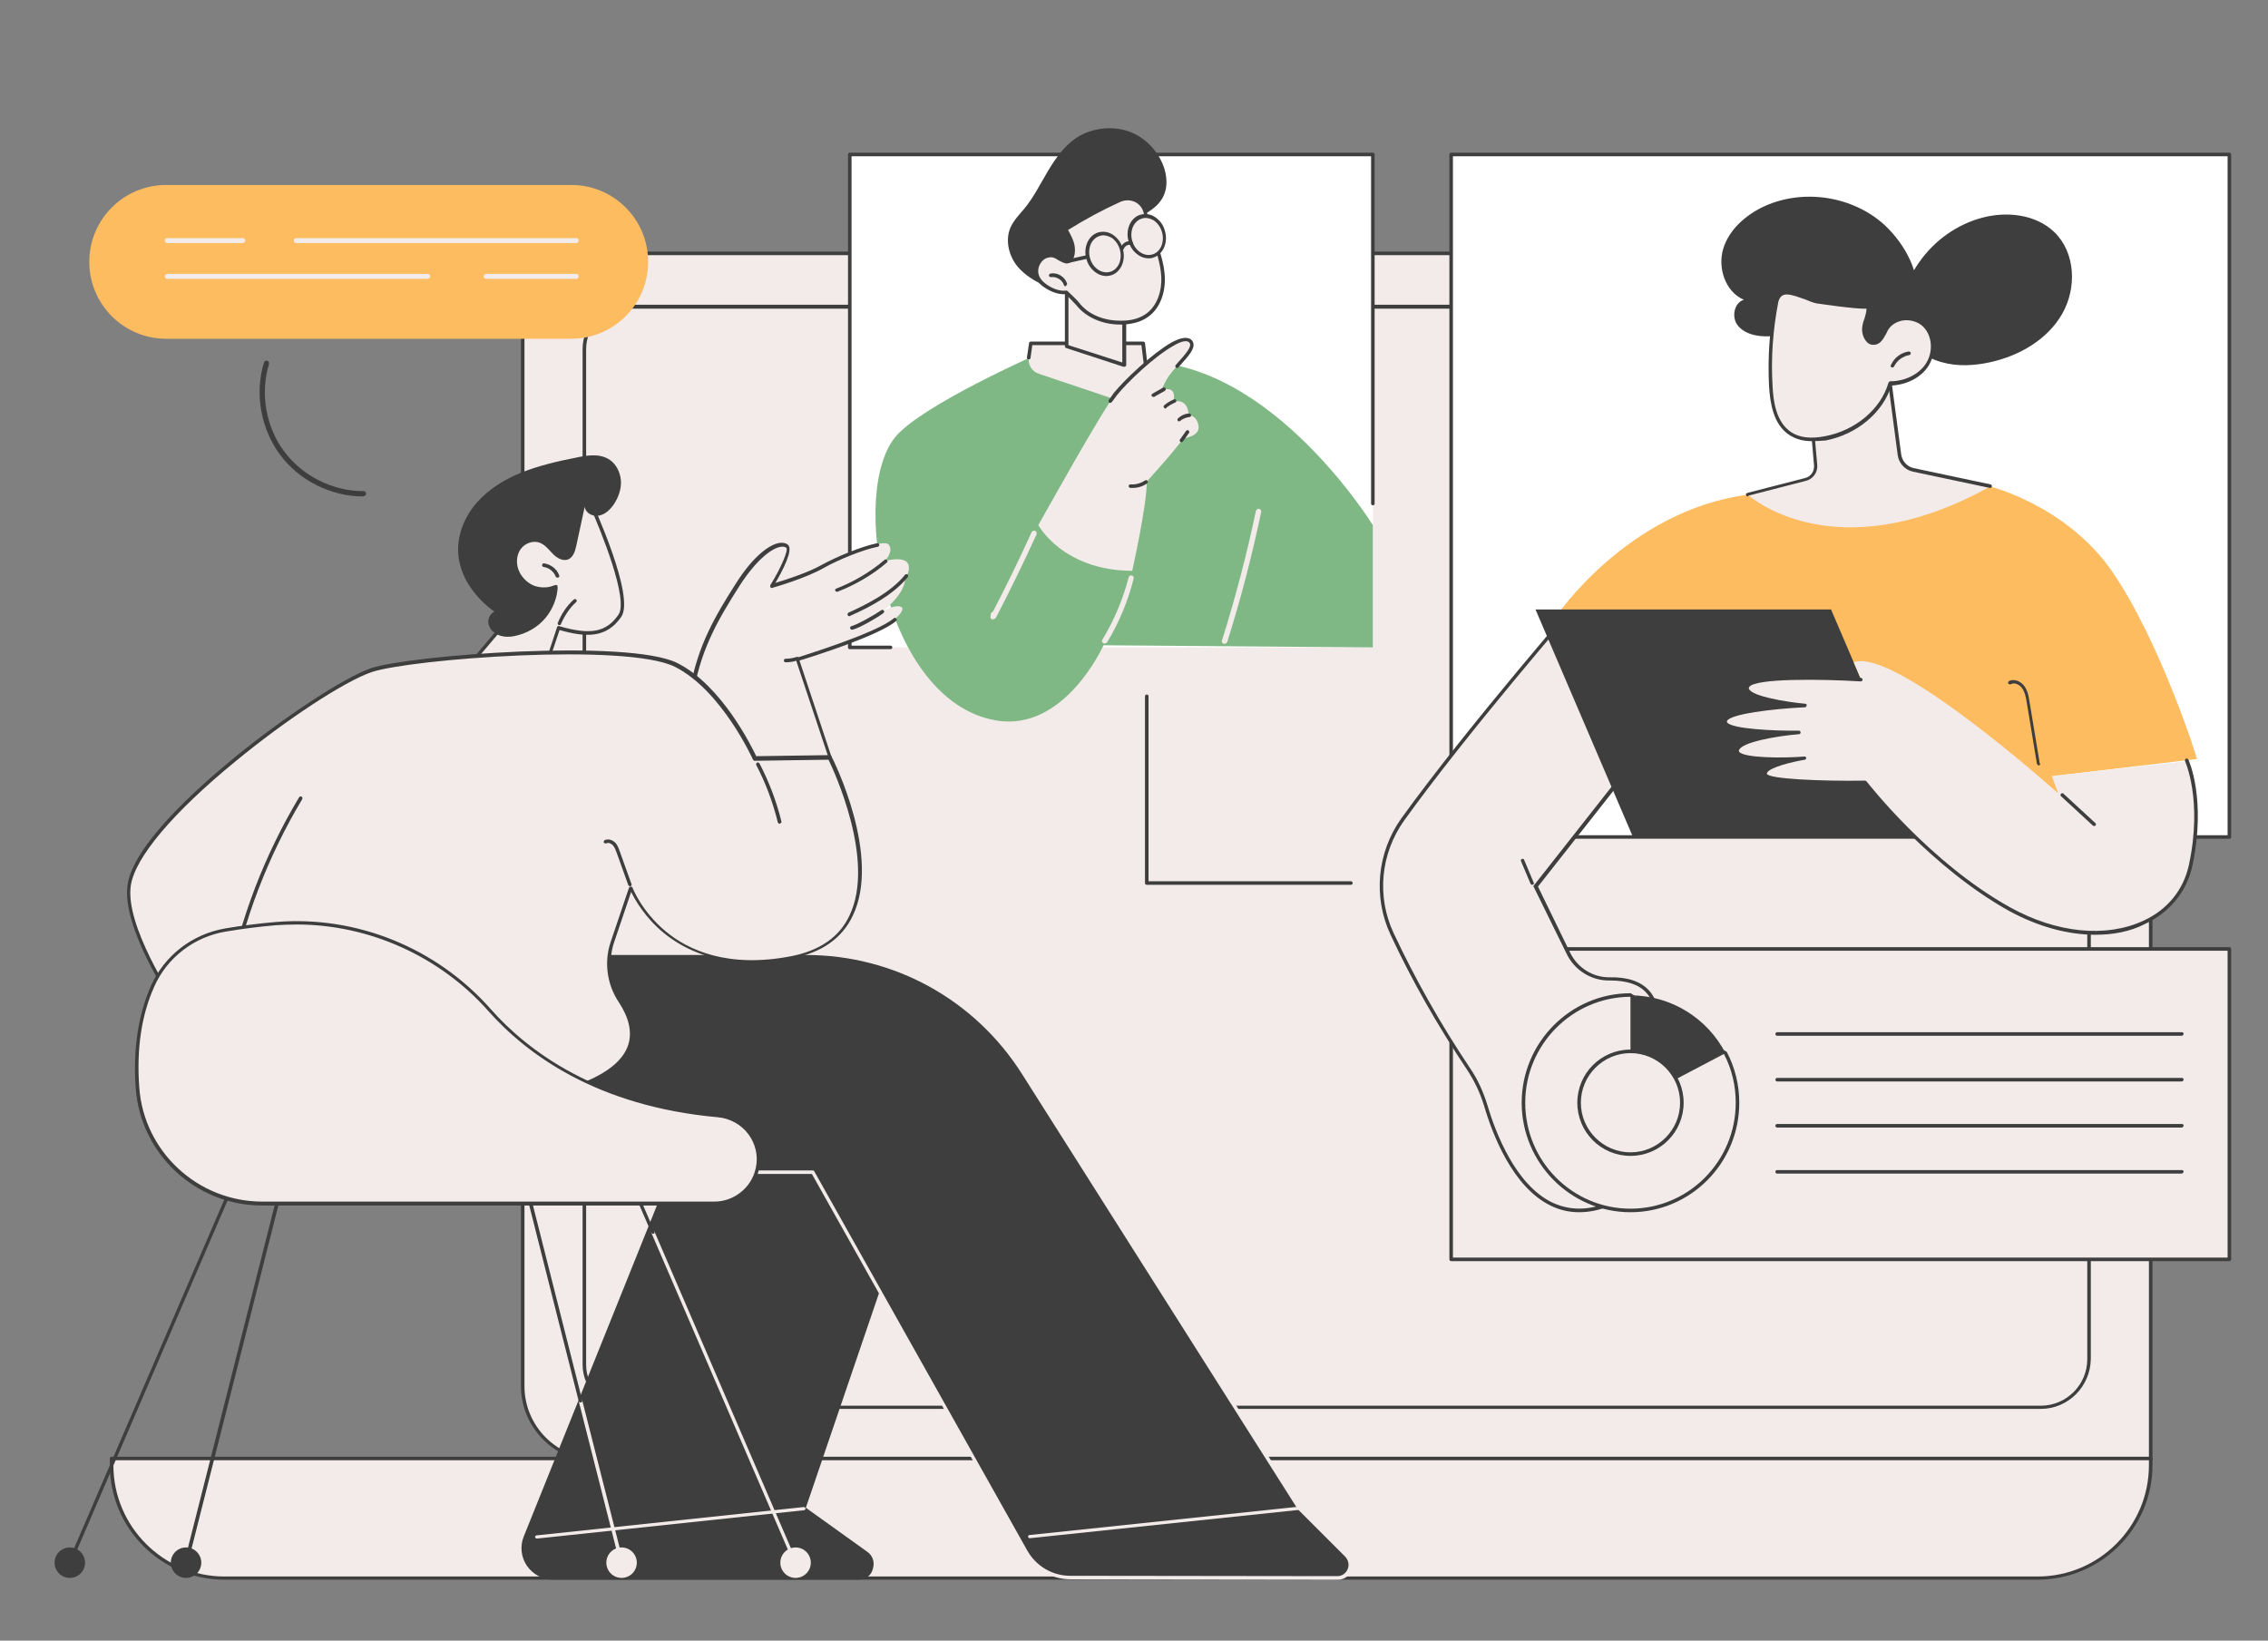
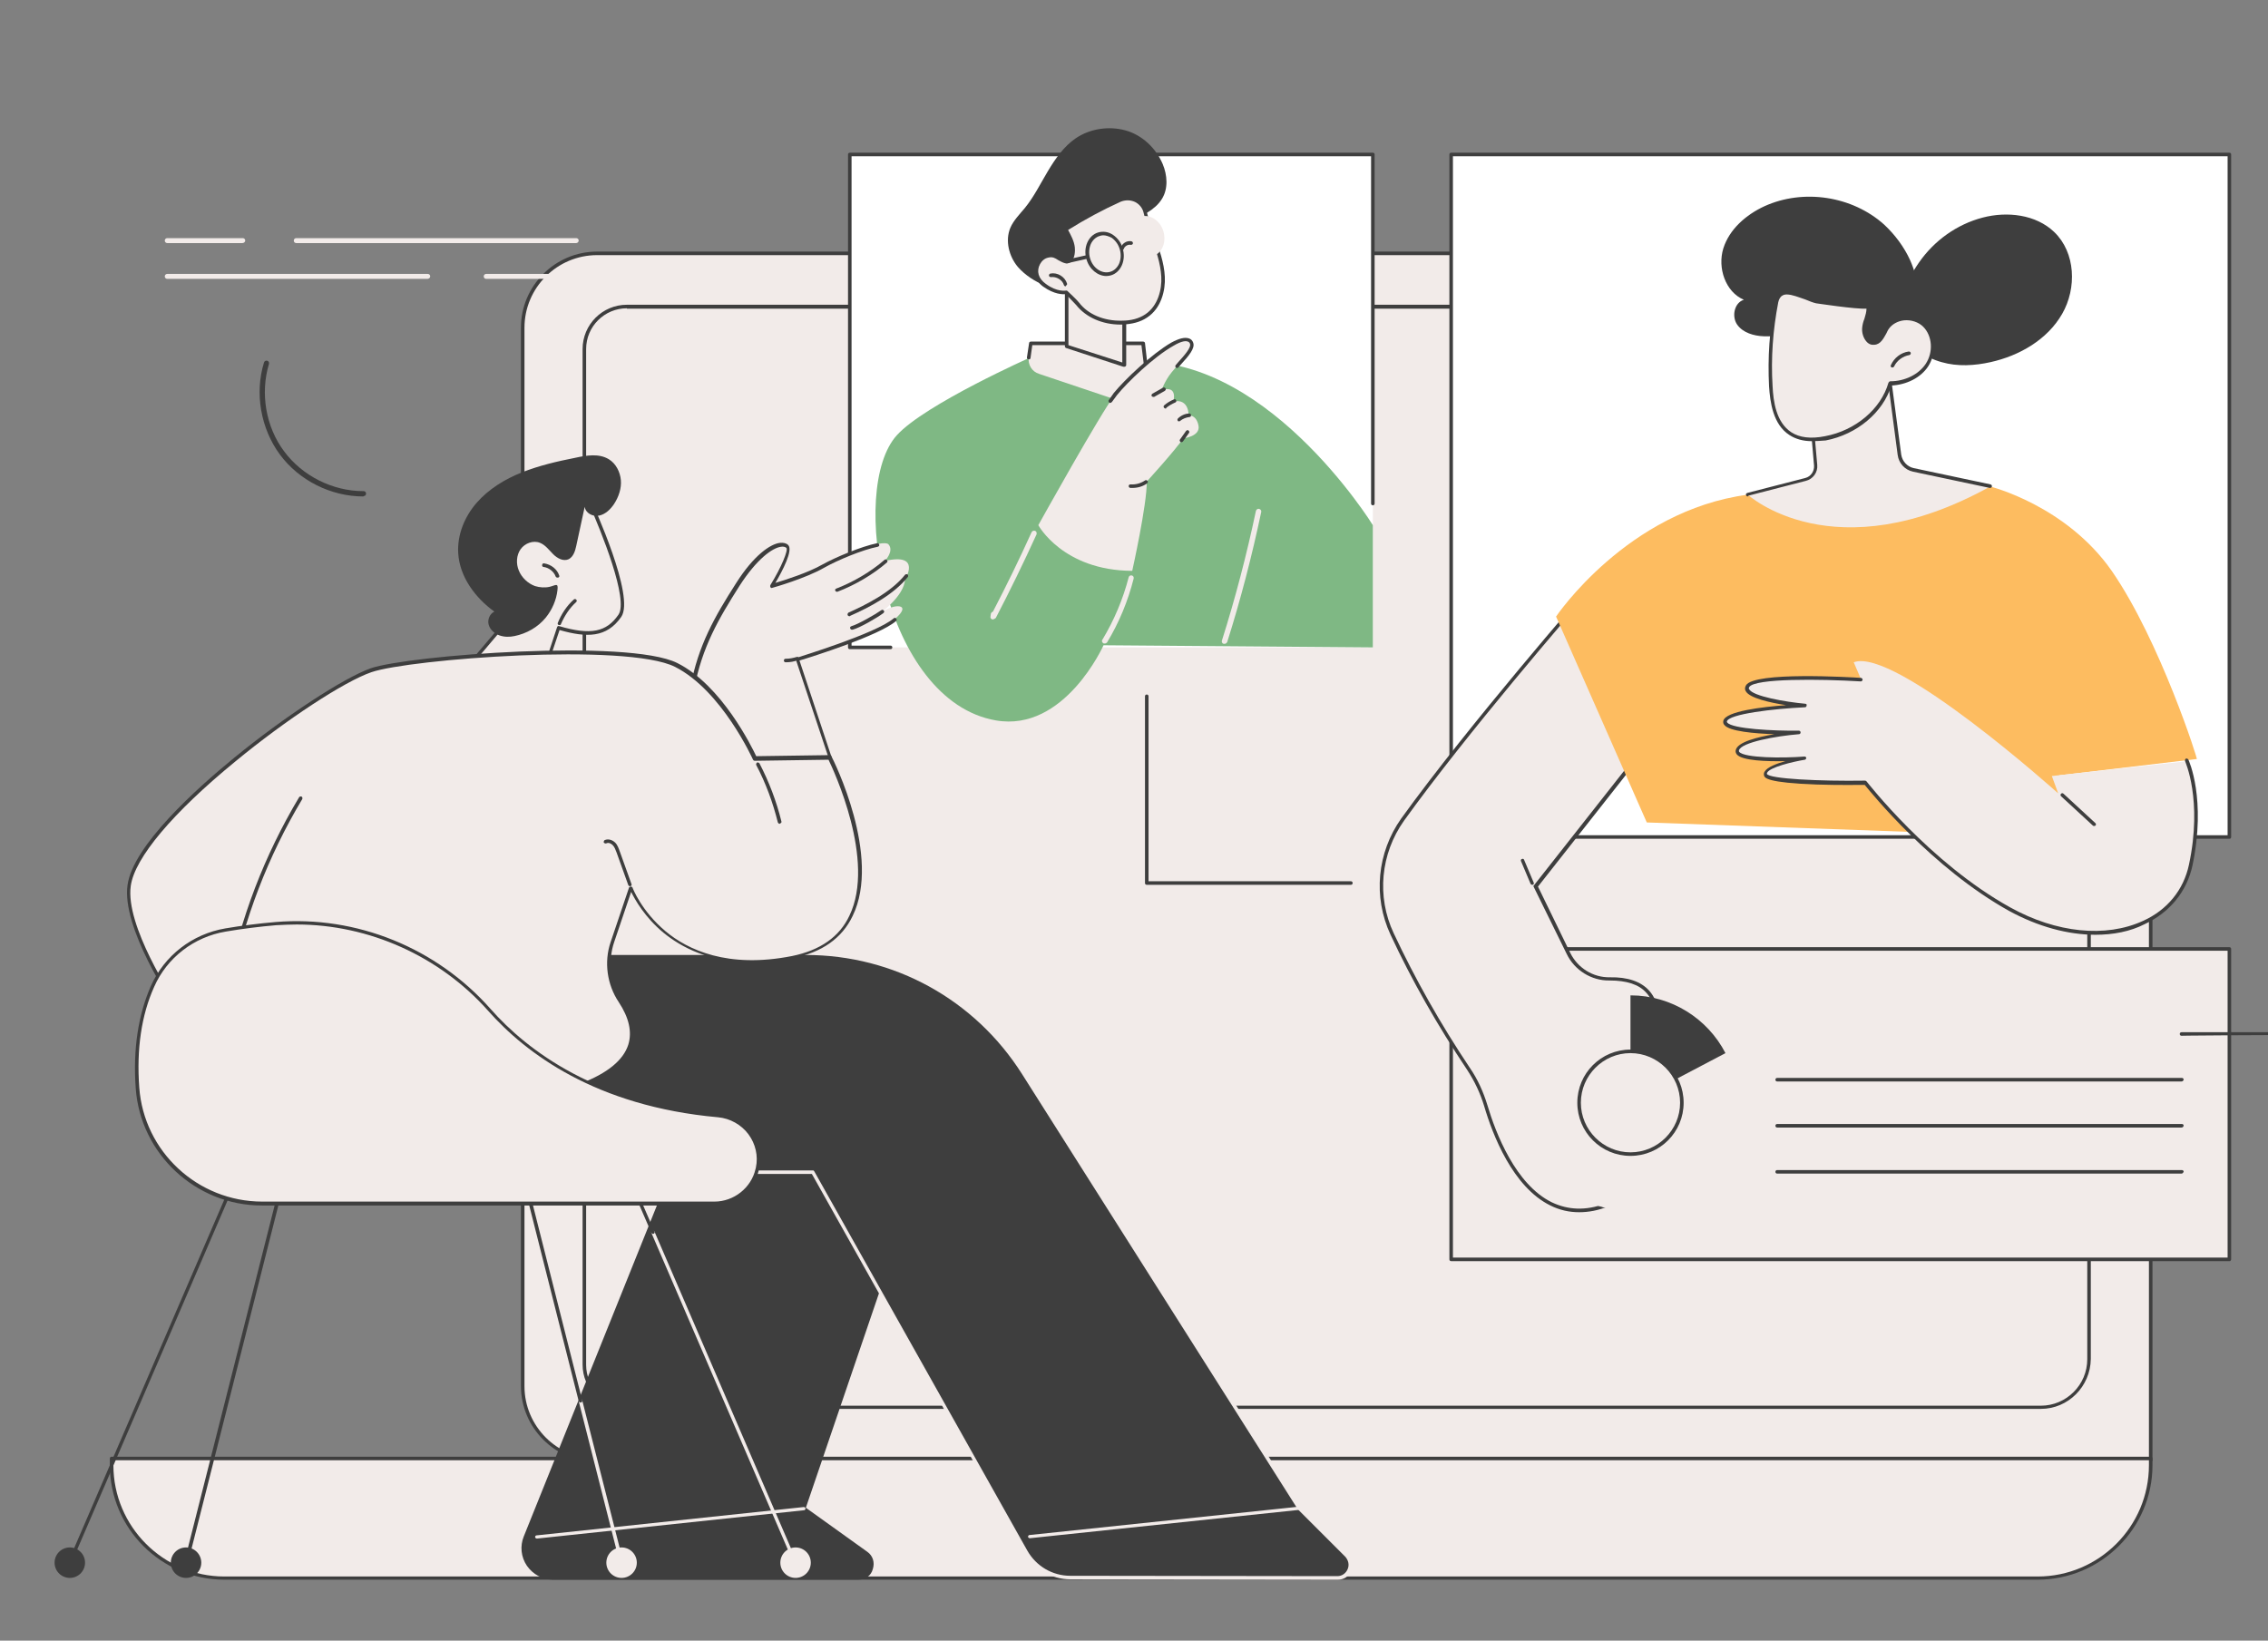
<svg xmlns="http://www.w3.org/2000/svg" version="1.1" id="Layer_1" x="0px" y="0px" viewBox="0 0 640 463" style="enable-background:new 0 0 640 463;" xml:space="preserve">
  <rect x="0" y="0" width="640" height="463" fill="#808080" stroke="none" />
  <style type="text/css">
	.st0{fill:#F2EBE9;}
	.st1{fill:#3E3E3E;}
	.st2{fill:#FFFFFF;}
	.st3{fill:#7FB884;}
	.st4{fill:#FDBC60;}
</style>
  <g id="Online_meetup">
    <g>
      <g>
        <path class="st0" d="M585.9,71.5H168.5c-11.6,0-21,9.4-21,21v298.7c0,11.6,9.4,21,21,21h438.4V92.5     C606.9,80.9,597.5,71.5,585.9,71.5z" />
        <path class="st1" d="M606.9,412.6H168.5c-11.8,0-21.5-9.6-21.5-21.5V92.5c0-11.8,9.6-21.5,21.5-21.5h417.4     c11.8,0,21.5,9.6,21.5,21.5v319.6C607.4,412.4,607.1,412.6,606.9,412.6z M168.5,72c-11.3,0-20.5,9.2-20.5,20.5v298.7     c0,11.3,9.2,20.5,20.5,20.5h437.9V92.5c0-11.3-9.2-20.5-20.5-20.5H168.5z" />
      </g>
      <path class="st1" d="M575.9,397.6h-399c-6.9,0-12.5-5.6-12.5-12.5V98.5c0-6.9,5.6-12.5,12.5-12.5h400.6c6.9,0,12.5,5.6,12.5,12.5    v285C589.9,391.3,583.6,397.6,575.9,397.6z M176.9,87c-6.3,0-11.5,5.1-11.5,11.5v286.7c0,6.3,5.1,11.5,11.5,11.5h399    c7.2,0,13.1-5.9,13.1-13.1v-285c0-6.3-5.1-11.5-11.5-11.5H176.9z" />
      <g>
        <path class="st0" d="M575,445.3H63.3c-17.6,0-31.8-14.3-31.8-31.8v-1.9h575.4v1.9C606.9,431.1,592.6,445.3,575,445.3z" />
        <path class="st1" d="M575,445.8H63.3c-17.8,0-32.3-14.5-32.3-32.3v-1.9c0-0.3,0.2-0.5,0.5-0.5h575.4c0.3,0,0.5,0.2,0.5,0.5v1.9     C607.4,431.3,592.8,445.8,575,445.8z M32,412.1v1.4c0,17.3,14.1,31.4,31.3,31.4H575c17.3,0,31.4-14.1,31.4-31.4v-1.4H32z" />
      </g>
    </g>
    <g>
      <rect x="239.8" y="43.6" class="st2" width="147.6" height="139.1" />
      <path class="st1" d="M251.3,183.2h-11.5c-0.3,0-0.5-0.2-0.5-0.5V43.6c0-0.3,0.2-0.5,0.5-0.5h147.6c0.3,0,0.5,0.2,0.5,0.5v98.5    c0,0.3-0.2,0.5-0.5,0.5s-0.5-0.2-0.5-0.5v-98H240.3v138.1h11c0.3,0,0.5,0.2,0.5,0.5C251.8,183,251.6,183.2,251.3,183.2z" />
      <g>
        <g>
          <path class="st3" d="M387.4,182.7v-34.5c0,0-31.2-50.6-70.3-45.8l-26.2-1.6c0,0-29.9,13.3-37.8,22c-13.8,15.1-3.8,75,27.9,80.5      c19.4,3.4,30.4-21.2,30.4-21.2L387.4,182.7z" />
          <path class="st0" d="M345.5,181.7c-0.1,0-0.1,0-0.2,0c-0.4-0.1-0.6-0.5-0.5-0.9c3.8-12,7-24.3,9.6-36.6c0.1-0.4,0.5-0.7,0.9-0.6      c0.4,0.1,0.7,0.5,0.6,0.9c-2.6,12.3-5.8,24.7-9.6,36.7C346.1,181.5,345.9,181.7,345.5,181.7z" />
          <path class="st0" d="M280.2,174.8c-0.1,0-0.1,0-0.2,0c-0.3-0.1-0.6-0.4-0.5-0.8l0.1-0.7c0-0.3,0.3-0.6,0.6-0.7      c3.8-7.3,7.5-14.9,10.9-22.4c0.2-0.4,0.6-0.5,1-0.4c0.4,0.2,0.5,0.6,0.4,1c-3.6,7.9-7.5,15.9-11.5,23.6      C280.7,174.6,280.4,174.8,280.2,174.8z" />
          <path class="st0" d="M290.3,100.8l0.6-4h31.7l0.7,6.2c0.2,1.8-0.4,3.5-1.7,4.7l-5.8,5.4l-22.6-7.6      C291.2,104.9,290,102.9,290.3,100.8z" />
          <path class="st1" d="M323.3,103.5c-0.2,0-0.5-0.2-0.5-0.4l-0.7-5.7h-30.8l-0.5,3.6c0,0.3-0.3,0.5-0.6,0.4      c-0.3,0-0.5-0.3-0.4-0.6l0.6-4c0-0.2,0.2-0.4,0.5-0.4h31.7c0.2,0,0.5,0.2,0.5,0.4l0.7,6.2C323.8,103.2,323.6,103.4,323.3,103.5      C323.3,103.5,323.3,103.5,323.3,103.5z" />
          <path class="st0" d="M311.7,181.6c-0.1,0-0.3,0-0.4-0.1c-0.3-0.2-0.5-0.7-0.2-1c3.3-5.5,5.8-11.4,7.4-17.6      c0.1-0.4,0.5-0.6,0.9-0.5c0.4,0.1,0.6,0.5,0.5,0.9c-1.6,6.3-4.1,12.4-7.5,18C312.2,181.5,312,181.6,311.7,181.6z" />
          <g>
            <path class="st0" d="M319.5,161.1c0,0,4.2-18.8,4.1-25.2c0,0,8.2-9,10.3-12.2c0,0,4.9-0.5,4.3-3.6c-0.6-3.1-2.8-2.9-2.8-2.9       s0.2-4.8-4.3-3.9c0,0,1.4-4.7-3.3-3.2c0,0,0.8-2.5,2.8-5c2.4-3,6.2-6.4,5.6-8.2c-0.4-1.1-2-1.6-5.4,0.3       c-5.3,3-12.8,10-16.1,14.1c-3.8,4.7-21.7,36.9-21.7,36.9S299.9,161,319.5,161.1z" />
            <path class="st1" d="M313.3,113.7c-0.1,0-0.2,0-0.3-0.1c-0.2-0.2-0.3-0.5-0.1-0.7c0.6-0.9,1.1-1.6,1.4-2       c3.1-3.8,10.7-11,16.2-14.2c2.2-1.2,3.8-1.6,5-1.2c0.6,0.2,1,0.6,1.2,1.2c0.6,1.6-1.3,3.8-3.6,6.3l-0.6,0.7       c-0.2,0.2-0.5,0.2-0.7,0c-0.2-0.2-0.2-0.5,0-0.7l0.6-0.7c1.8-2,3.8-4.2,3.4-5.3c-0.1-0.3-0.3-0.5-0.6-0.6       c-0.5-0.2-1.6-0.3-4.1,1.2c-5.5,3.1-12.9,10.2-15.9,13.9c-0.3,0.4-0.8,1.1-1.4,1.9C313.6,113.6,313.5,113.7,313.3,113.7z" />
            <path class="st1" d="M319.5,137.7c-0.2,0-0.3,0-0.5,0c-0.3,0-0.5-0.3-0.5-0.5c0-0.3,0.2-0.5,0.5-0.5c1.5,0.1,2.9-0.3,4.1-1.1       c0.2-0.2,0.5-0.1,0.7,0.1c0.2,0.2,0.1,0.5-0.1,0.7C322.5,137.3,321,137.7,319.5,137.7z" />
            <path class="st1" d="M333.4,124.8c-0.1,0-0.2,0-0.3-0.1c-0.2-0.2-0.3-0.5-0.1-0.7l1.7-2.4c0.2-0.2,0.5-0.3,0.7-0.1       c0.2,0.2,0.3,0.5,0.1,0.7l-1.7,2.4C333.7,124.7,333.5,124.8,333.4,124.8z" />
            <path class="st1" d="M332.7,118.9c-0.1,0-0.3,0-0.3-0.1c-0.2-0.2-0.2-0.5,0-0.7c0.8-0.8,2-1.4,3.2-1.4c0.3,0,0.5,0.2,0.5,0.5       c0,0.3-0.2,0.5-0.5,0.5c-0.9,0.1-1.9,0.5-2.6,1.1C332.9,118.9,332.8,118.9,332.7,118.9z" />
            <path class="st1" d="M328.9,115.3c-0.1,0-0.3-0.1-0.4-0.2c-0.2-0.2-0.2-0.5,0-0.7c0.8-0.7,1.8-1.3,2.8-1.7       c0.3-0.1,0.5,0,0.6,0.3c0.1,0.3,0,0.5-0.3,0.6c-0.9,0.4-1.8,0.9-2.5,1.5C329.1,115.3,329,115.3,328.9,115.3z" />
            <path class="st1" d="M325.4,112c-0.2,0-0.3-0.1-0.4-0.2c-0.1-0.2-0.1-0.5,0.2-0.7l3-1.7c0.2-0.1,0.5-0.1,0.7,0.2       c0.1,0.2,0.1,0.5-0.2,0.7l-3,1.7C325.6,112,325.5,112,325.4,112z" />
          </g>
        </g>
        <g>
          <g>
            <path class="st0" d="M301,80.7v17.1l16.2,5.3V88.7C317.2,88.7,305.3,79.5,301,80.7z" />
            <path class="st1" d="M317.2,103.5c-0.1,0-0.1,0-0.2,0l-16.2-5.3c-0.2-0.1-0.3-0.3-0.3-0.5V80.7c0-0.2,0.2-0.4,0.4-0.5       c4.5-1.2,16.2,7.8,16.7,8.1c0.1,0.1,0.2,0.2,0.2,0.4V103c0,0.2-0.1,0.3-0.2,0.4C317.4,103.5,317.3,103.5,317.2,103.5z        M301.5,97.4l15.2,4.9V89c-3.3-2.5-11.7-8.3-15.2-7.9V97.4z" />
          </g>
          <path class="st1" d="M287.2,75.3c-2.5-3-3.6-7.4-2.1-11c0.9-2.1,2.6-3.8,4.1-5.6c2.6-3.2,4.4-6.9,6.5-10.4      c2.1-3.5,4.5-7,7.9-9.3c4-2.7,9.3-3.5,14-2.2s8.6,5,10.5,9.5c1.3,3.1,1.6,6.9-0.2,9.8c-2,3.3-5.8,4.7-9.1,6.7      c-4.5,2.7-8,6.7-11.6,10.4c-1.8,1.8-3.6,3.6-5.7,5.2c-1,0.8-2.1,1.5-3.2,2.2c-1.4,0.8-1.9,0.6-3.4,0      C292,79.4,289.3,77.7,287.2,75.3z" />
          <g>
            <path class="st0" d="M302.7,70c-0.2-1.9-1.1-3.5-2-5.2c4.9-3.1,10-5.8,15.3-8.2c2.9-1.3,6.4,0.3,7.1,3.4c0.5,2,1.2,4.1,1.9,6       c1.4,3.9,3,7.9,3.2,12.1c0.2,4.2-1.3,8.7-4.8,11.1c-2,1.3-4.5,1.8-6.9,1.9c-4.7,0.1-9.5-1.6-12.4-5.3c-0.6-0.8-3.2-3.3-3.2-3.3       s-2.6,0.5-6.1-2c-2.2-1.6-3-3.9-1.7-6.2c0.6-1,1.5-1.7,2.6-2c2.3-0.6,3.1,1.2,5,1.6C302.6,74.4,302.9,71.4,302.7,70z" />
            <path class="st1" d="M316.2,91.6c-5.2,0-9.8-2.1-12.5-5.5c-0.5-0.6-2.4-2.5-3-3.1c-0.8,0.1-3.2,0.1-6.3-2.1       c-2.5-1.8-3.2-4.4-1.8-6.9c0.6-1.1,1.7-1.9,2.9-2.2c1.6-0.4,2.7,0.2,3.6,0.8c0.5,0.3,1.1,0.7,1.7,0.8c0.3,0.1,0.6,0,0.8-0.2       c0.6-0.6,0.8-2.2,0.7-3.2c-0.2-1.8-1.2-3.5-2-5c-0.1-0.2-0.1-0.5,0.2-0.7c4.9-3.1,10.1-5.8,15.4-8.3c1.5-0.7,3.3-0.7,4.8,0.1       c1.5,0.7,2.6,2.1,2.9,3.7c0.5,2,1.2,4.1,1.9,6l0.3,0.9c1.3,3.6,2.7,7.4,2.9,11.4c0.2,3.8-1,8.9-5,11.5c-1.9,1.3-4.3,1.9-7.2,2       C316.4,91.6,316.3,91.6,316.2,91.6z M300.9,82c0.1,0,0.2,0,0.3,0.1c0.1,0.1,2.7,2.5,3.3,3.3c2.5,3.3,7,5.2,12,5.1       c2.7,0,4.9-0.6,6.7-1.8c3.6-2.4,4.7-7.1,4.5-10.6c-0.2-3.8-1.5-7.5-2.8-11.1l-0.3-0.9c-0.7-1.9-1.4-4-1.9-6.1       c-0.3-1.3-1.2-2.4-2.4-3c-1.3-0.6-2.7-0.6-4-0.1c-5.1,2.3-10.1,5-14.9,8c0.8,1.5,1.7,3.1,1.9,4.9c0.1,0.8,0.1,3.1-1.1,4.1       c-0.5,0.4-1,0.5-1.6,0.4c-0.8-0.2-1.4-0.6-2-0.9c-0.9-0.6-1.6-1-2.8-0.7c-1,0.2-1.8,0.9-2.3,1.8c-1.1,2-0.5,4.1,1.6,5.6       C298.3,82.5,300.7,82,300.9,82C300.8,82,300.8,82,300.9,82z" />
          </g>
          <path class="st1" d="M300.7,80.8c-0.2,0-0.4-0.1-0.5-0.4c-0.4-1.4-2.1-2.4-3.6-2.2c-0.3,0-0.5-0.1-0.6-0.4      c0-0.3,0.1-0.5,0.4-0.6c2-0.4,4.1,0.9,4.7,2.8c0.1,0.3-0.1,0.5-0.3,0.6C300.8,80.8,300.7,80.8,300.7,80.8z" />
          <path class="st1" d="M312.2,77.9c-2.4,0-4.8-1.9-5.6-4.7c-0.5-1.6-0.4-3.3,0.2-4.7c0.6-1.4,1.7-2.5,3.1-2.9      c1.4-0.4,2.9-0.2,4.2,0.7c1.3,0.9,2.3,2.2,2.7,3.8c0.5,1.6,0.4,3.3-0.2,4.7c-0.6,1.4-1.7,2.5-3.1,2.9      C313.1,77.8,312.7,77.9,312.2,77.9z M311.3,66.4c-0.4,0-0.7,0.1-1,0.2c-1.1,0.3-2,1.2-2.5,2.3c-0.5,1.2-0.6,2.6-0.2,4      c0.8,2.8,3.4,4.5,5.7,3.8c1.1-0.3,2-1.2,2.5-2.3c0.5-1.2,0.6-2.6,0.2-4c-0.4-1.4-1.2-2.5-2.3-3.3      C312.9,66.7,312.1,66.4,311.3,66.4z" />
          <g>
            <path class="st0" d="M328.3,65.3c0.9,3.1-0.4,6.2-3,7c-2.6,0.8-5.4-1.1-6.3-4.2c-0.9-3.1,0.4-6.2,3-7       C324.5,60.4,327.4,62.2,328.3,65.3z" />
-             <path class="st1" d="M324.1,72.9c-2.4,0-4.8-1.9-5.6-4.7c-0.5-1.6-0.4-3.3,0.2-4.7c0.6-1.4,1.7-2.5,3.1-2.9       c1.4-0.4,2.9-0.2,4.2,0.7c1.3,0.9,2.3,2.2,2.7,3.8c0.5,1.6,0.4,3.3-0.2,4.7c-0.6,1.4-1.7,2.5-3.1,2.9       C325,72.9,324.5,72.9,324.1,72.9z M323.2,61.5c-0.4,0-0.7,0.1-1,0.2c-1.1,0.3-2,1.2-2.5,2.3c-0.5,1.2-0.6,2.6-0.2,4       c0.8,2.8,3.4,4.5,5.7,3.8c1.1-0.3,2-1.2,2.5-2.3c0.5-1.2,0.6-2.6,0.2-4c-0.4-1.4-1.2-2.5-2.3-3.3       C324.7,61.7,323.9,61.5,323.2,61.5z" />
          </g>
          <path class="st1" d="M316.6,70.6c0,0-0.1,0-0.1,0c-0.3-0.1-0.4-0.3-0.3-0.6c0.4-1.3,1.8-2.2,3.1-1.9c0.3,0.1,0.4,0.3,0.4,0.6      c-0.1,0.3-0.3,0.4-0.6,0.4c-0.8-0.2-1.8,0.4-2,1.2C317,70.5,316.8,70.6,316.6,70.6z" />
          <path class="st1" d="M301,74.3c-0.2,0-0.4-0.2-0.5-0.4c-0.1-0.3,0.1-0.5,0.4-0.6l5.8-1.3c0.3-0.1,0.5,0.1,0.6,0.4      c0.1,0.3-0.1,0.5-0.4,0.6l-5.8,1.3C301.1,74.3,301,74.3,301,74.3z" />
        </g>
      </g>
    </g>
    <g>
      <g>
        <rect x="409.5" y="267.8" class="st0" width="219.6" height="87.6" />
        <path class="st1" d="M629.2,355.9H409.5c-0.3,0-0.5-0.2-0.5-0.5v-87.6c0-0.3,0.2-0.5,0.5-0.5h219.6c0.3,0,0.5,0.2,0.5,0.5v87.6     C629.6,355.6,629.4,355.9,629.2,355.9z M410,354.9h218.6v-86.6H410V354.9z" />
      </g>
      <g>
        <path class="st0" d="M501.5,291.8h114.2H501.5z" />
-         <path class="st1" d="M615.6,292.3H501.5c-0.3,0-0.5-0.2-0.5-0.5c0-0.3,0.2-0.5,0.5-0.5h114.2c0.3,0,0.5,0.2,0.5,0.5     C616.1,292.1,615.9,292.3,615.6,292.3z" />
+         <path class="st1" d="M615.6,292.3c-0.3,0-0.5-0.2-0.5-0.5c0-0.3,0.2-0.5,0.5-0.5h114.2c0.3,0,0.5,0.2,0.5,0.5     C616.1,292.1,615.9,292.3,615.6,292.3z" />
      </g>
      <g>
        <path class="st0" d="M501.5,304.7h114.2H501.5z" />
        <path class="st1" d="M615.6,305.2H501.5c-0.3,0-0.5-0.2-0.5-0.5c0-0.3,0.2-0.5,0.5-0.5h114.2c0.3,0,0.5,0.2,0.5,0.5     C616.1,305,615.9,305.2,615.6,305.2z" />
      </g>
      <g>
        <path class="st0" d="M501.5,317.7h114.2H501.5z" />
        <path class="st1" d="M615.6,318.2H501.5c-0.3,0-0.5-0.2-0.5-0.5c0-0.3,0.2-0.5,0.5-0.5h114.2c0.3,0,0.5,0.2,0.5,0.5     C616.1,318,615.9,318.2,615.6,318.2z" />
      </g>
      <g>
        <path class="st0" d="M501.5,330.7h114.2H501.5z" />
        <path class="st1" d="M615.6,331.2H501.5c-0.3,0-0.5-0.2-0.5-0.5c0-0.3,0.2-0.5,0.5-0.5h114.2c0.3,0,0.5,0.2,0.5,0.5     C616.1,330.9,615.9,331.2,615.6,331.2z" />
      </g>
    </g>
    <g>
      <g>
        <rect x="409.5" y="43.6" class="st2" width="219.6" height="192.6" />
        <path class="st1" d="M629.2,236.7H409.5c-0.3,0-0.5-0.2-0.5-0.5V43.6c0-0.3,0.2-0.5,0.5-0.5h219.6c0.3,0,0.5,0.2,0.5,0.5v192.6     C629.6,236.5,629.4,236.7,629.2,236.7z M410,235.7h218.6V44.1H410V235.7z" />
      </g>
      <g>
        <g>
          <g>
            <g>
              <path class="st0" d="M448.1,166.8c0,0-33,37.7-52.3,64.6c-6.8,9.4-7.9,21.8-3,32.3c4.6,9.8,11.6,23.2,21.6,38        c2.1,3.2,3.8,6.6,4.9,10.3c3.3,11.2,13.3,36.3,34.5,28c0,0-24.5-35.5-11.6-44.5c12.8-9.1,25.4-8.1,25.4-8.1        s1.3-11.3-13.2-11.1c-5,0.1-9.5-2.7-11.7-7.2l-9.3-18.9l30.9-39.2L448.1,166.8z" />
              <path class="st1" d="M445.6,342.1c-2.8,0-5.5-0.6-8.1-1.9c-10.6-5.2-16.3-19.9-18.7-28.1c-1.1-3.6-2.7-7-4.8-10.2        c-8.3-12.4-15.6-25.2-21.6-38.1c-5-10.7-3.8-23.2,3-32.8c19.1-26.5,52-64.2,52.3-64.6c0.1-0.1,0.3-0.2,0.5-0.2        c0.2,0,0.3,0.2,0.4,0.3l16.2,44.2c0.1,0.2,0,0.3-0.1,0.5l-30.7,39l9.1,18.7c2.1,4.3,6.5,7,11.2,6.9c5-0.1,8.8,1.2,11.1,3.8        c3,3.4,2.6,7.6,2.5,7.8c0,0.3-0.3,0.5-0.5,0.4c-0.1,0-12.5-0.9-25,8c-12.3,8.7,11.5,43.5,11.8,43.9c0.1,0.1,0.1,0.3,0.1,0.4        c0,0.1-0.2,0.3-0.3,0.3C451,341.6,448.3,342.1,445.6,342.1z M447.9,167.7c-4.4,5-34,39.3-51.7,63.9        c-6.6,9.3-7.8,21.4-2.9,31.8c6,12.8,13.2,25.6,21.5,38c2.2,3.2,3.8,6.8,4.9,10.4c2.4,8.1,8,22.5,18.2,27.5        c4.6,2.2,9.6,2.4,15,0.4c-3.1-4.6-23.5-36-11.2-44.7c11.4-8,22.7-8.2,25.2-8.2c0-1.1-0.1-4.2-2.3-6.6        c-2.1-2.4-5.6-3.5-10.4-3.5c-5.1,0.1-9.9-2.9-12.1-7.5l-9.3-18.9c-0.1-0.2-0.1-0.4,0.1-0.5l30.7-39L447.9,167.7z" />
            </g>
            <path class="st1" d="M432.4,249.7c-0.2,0-0.4-0.1-0.5-0.3l-2.7-6.4c-0.1-0.3,0-0.5,0.3-0.6c0.3-0.1,0.5,0,0.6,0.3l2.7,6.4       c0.1,0.3,0,0.5-0.3,0.6C432.6,249.7,432.5,249.7,432.4,249.7z" />
          </g>
          <g>
            <path class="st0" d="M460.1,311.2v-30.4c-16.7,0-30.2,13.6-30.2,30.4c0,16.8,13.5,30.4,30.2,30.4c16.7,0,30.2-13.6,30.2-30.4       c0-5.1-1.2-9.9-3.4-14.1L460.1,311.2z" />
            <g>
              <path class="st0" d="M486.9,297.2l-26.8-16.3c-16.7,0-30.2,13.6-30.2,30.4c0,16.8,13.5,30.4,30.2,30.4s30.2-13.6,30.2-30.4        C490.3,306.1,489.1,301.4,486.9,297.2z" />
-               <path class="st1" d="M460.1,342.1c-16.9,0-30.7-13.9-30.7-30.9c0-17,13.8-30.9,30.7-30.9h0.1l0.1,0.1l26.9,16.4l0.1,0.1        c2.3,4.4,3.5,9.3,3.5,14.3C490.8,328.3,477,342.1,460.1,342.1z M460,281.3c-16.3,0.1-29.6,13.5-29.6,29.9        c0,16.5,13.3,29.9,29.7,29.9c16.4,0,29.7-13.4,29.7-29.9c0-4.8-1.1-9.5-3.3-13.7L460,281.3z" />
            </g>
            <path class="st1" d="M486.9,297.2c-5-9.7-15.2-16.3-26.8-16.3v30.4L486.9,297.2z" />
            <g>
              <circle class="st0" cx="460.1" cy="311.2" r="14.5" />
              <path class="st1" d="M460.1,326.2c-8.3,0-15-6.7-15-15c0-8.3,6.7-15,15-15c8.3,0,15,6.7,15,15        C475.1,319.5,468.4,326.2,460.1,326.2z M460.1,297.2c-7.7,0-14,6.3-14,14c0,7.7,6.3,14,14,14c7.7,0,14-6.3,14-14        C474.1,303.5,467.8,297.2,460.1,297.2z" />
            </g>
          </g>
        </g>
        <path class="st4" d="M464.7,232.1L439.1,174c0,0,20.1-29.9,54.1-34.4l68.4-2.3c0,0,21.4,5.3,34.3,23.8     c13.7,19.8,24.6,54.1,24,53.1l-38.8,4.6l0.5,17.5L464.7,232.1z" />
-         <path class="st1" d="M575.3,216c-0.2,0-0.4-0.2-0.5-0.4l-2.9-17.5c-0.2-1.3-0.5-2.8-1.3-3.9c-0.7-1-2.1-1.7-3.2-1.1     c-0.2,0.1-0.5,0-0.7-0.2c-0.1-0.2,0-0.5,0.2-0.7c1.6-0.8,3.5,0.2,4.4,1.5c0.9,1.3,1.2,2.9,1.4,4.3l2.9,17.5     C575.8,215.7,575.7,216,575.3,216C575.4,216,575.3,216,575.3,216z" />
-         <polygon class="st1" points="544.2,236.2 460.8,236.2 433.3,172 516.7,172    " />
        <path class="st0" d="M523.1,186.9l2.1,4.9c0,0-29.7-1.9-31.9,1.9c-2.2,3.7,16.2,5.5,16.2,5.5s-21.6,0.9-22.5,4.4     c-0.9,3.5,20.8,3.2,20.8,3.2s-16.5,1.4-17.4,5c-0.8,3.6,19,2.3,19,2.3s-11.9,2-11,4.6c0.9,2.7,28.2,2.3,28.2,2.3     s17.6,22.9,40.8,35.7c23.2,12.8,47.1,6.3,51-12.4c3.9-18.7-1.1-29.5-1.1-29.5L579,219l1.8,4.9     C580.8,223.9,534.7,182.5,523.1,186.9z" />
        <path class="st1" d="M591.3,263.8c-7.8,0-16.2-2.3-24.3-6.7c-21.8-12.1-39-33.4-40.8-35.6c-1.3,0-7.4,0.1-13.5-0.1     c-14.2-0.5-14.7-1.9-14.9-2.5c-0.1-0.4-0.1-0.8,0.2-1.2c0.7-1.2,3.3-2.2,5.8-2.9c-5.2,0.1-12.2-0.1-13.7-1.9     c-0.3-0.4-0.4-0.8-0.3-1.2c0.5-2.3,6.1-3.7,10.9-4.5c-5.6-0.2-12.7-0.8-14.1-2.6c-0.3-0.3-0.4-0.7-0.3-1.2     c0.7-2.7,11-3.9,17.7-4.4c-4.5-0.7-10.4-2-11.4-4c-0.3-0.5-0.2-1.1,0.1-1.6c2.3-3.9,29.3-2.3,32.4-2.1c0.3,0,0.5,0.3,0.5,0.5     c0,0.3-0.3,0.5-0.5,0.5c-11.4-0.7-30-0.9-31.5,1.6c-0.1,0.2-0.2,0.4,0,0.6c1,2,10.3,3.6,15.8,4.1c0.3,0,0.5,0.2,0.4,0.5     c0,0.3-0.2,0.5-0.5,0.5c-8.8,0.4-21.5,1.9-22,4c0,0.1,0,0.2,0.1,0.3c1.4,1.8,13.2,2.4,20.2,2.3c0.3,0,0.5,0.2,0.5,0.5     c0,0.3-0.2,0.5-0.5,0.5c-6.3,0.5-16.4,2.3-16.9,4.6c0,0.1,0,0.3,0.1,0.4c1.5,1.7,12.1,1.8,18.4,1.3c0.3,0,0.5,0.2,0.5,0.4     s-0.2,0.5-0.4,0.5c-3.6,0.6-9.7,2.1-10.6,3.6c-0.1,0.2-0.1,0.3-0.1,0.4c0.6,1.4,14.9,2.1,27.7,1.9c0.2,0,0.3,0.1,0.4,0.2     c0.2,0.2,17.8,23,40.6,35.6c13,7.2,26.9,8.6,37.4,3.8c6.9-3.1,11.5-8.8,13-15.9c3.9-18.3-1.1-29.1-1.1-29.2     c-0.1-0.2,0-0.5,0.2-0.7c0.2-0.1,0.5,0,0.7,0.2c0.2,0.4,5.1,11.2,1.2,29.9c-1.6,7.4-6.4,13.3-13.5,16.6     C601.1,262.9,596.3,263.8,591.3,263.8z" />
        <path class="st1" d="M590.9,233.1c-0.1,0-0.2,0-0.3-0.1l-9-8.3c-0.2-0.2-0.2-0.5,0-0.7c0.2-0.2,0.5-0.2,0.7,0l9,8.3     c0.2,0.2,0.2,0.5,0,0.7C591.1,233.1,591,233.1,590.9,233.1z" />
        <g>
          <path class="st0" d="M493.2,139.6c0,0,24.2,22.2,68.4-2.3l-21.7-4.6c-2.1-0.4-3.6-2.1-3.9-4.2l-3-22.6l-22.1,9.4l1.4,16.2      c0.2,1.8-1,3.5-2.8,4L493.2,139.6z" />
          <path class="st1" d="M493.2,140.1c-0.2,0-0.4-0.1-0.5-0.4c-0.1-0.3,0.1-0.5,0.4-0.6l16.3-4.2c1.6-0.4,2.6-1.9,2.5-3.5l-1.4-16.2      c0-0.2,0.1-0.4,0.3-0.5l22.1-9.4c0.1-0.1,0.3-0.1,0.4,0c0.1,0.1,0.2,0.2,0.2,0.4l3,22.6c0.3,1.9,1.7,3.4,3.5,3.8l21.7,4.6      c0.3,0.1,0.4,0.3,0.4,0.6c-0.1,0.3-0.3,0.4-0.6,0.4l-21.7-4.6c-2.3-0.5-4-2.4-4.3-4.7l-2.9-22l-21.2,9l1.4,15.8      c0.2,2.1-1.2,4-3.2,4.5l-16.3,4.2C493.3,140.1,493.2,140.1,493.2,140.1z" />
          <path class="st1" d="M579.7,65.5c-5.2-5-13.3-5.9-20.2-4.1c-7.3,1.9-13.7,6.5-18,12.7c-3.8,5.5-7.4,13.3-4.2,19.8      c2.1,4.2,6.2,7.1,10.6,8.3c4.5,1.3,9.3,1,13.8,0c8.1-1.8,16-6.3,20.2-13.6S585.7,71.3,579.7,65.5z" />
          <path class="st1" d="M531.7,63.4c-9-8.1-22.8-10.2-33.8-5.2c-5.2,2.4-9.9,6.5-11.6,11.9c-1.7,5.5,0.6,12.3,5.8,14.5      c-2.7,0.8-3.5,4.7-1.9,7c1.6,2.3,4.7,3.2,7.5,3.3c2.9,0.1,5.8-0.4,8.5,0.6c2,0.7,3.6,2.1,5.2,3.4c4.6,3.8,10.1,7,16.1,7.2      c16.8,0.5,16.4-21.8,11.5-32.7C537.3,69.7,534.8,66.3,531.7,63.4z" />
          <g>
            <path class="st0" d="M527,86.6c0.2,2-0.8,3.9-1.1,5.9c-0.3,2,0.8,4.6,2.8,4.4c2-0.2,2.7-2.7,3.7-4.3c2.2-3.4,7.7-3.6,10.5-0.7       c2.8,2.8,2.9,7.8,0.7,11.1c-2.2,3.3-6.3,5.1-10.4,5.2c-2.3,8.1-10,13.9-18.3,15.5c-3.3,0.6-7,0.6-9.8-1.2       c-4.2-2.7-5.3-8.4-5.5-13.4c-0.4-8,0.1-16,1.7-23.8c1.1-5.4,7.6-0.8,11.2,0C513.6,85.5,527.1,87.3,527,86.6z" />
            <path class="st1" d="M511.3,124.5c-2.5,0-4.6-0.6-6.3-1.7c-4.7-3-5.5-9.3-5.8-13.8c-0.4-8,0.1-16,1.7-23.9       c0.2-1.3,0.8-2.2,1.7-2.6c1.9-1,4.7,0.2,7.2,1.2c1.1,0.4,2.1,0.9,2.9,1.1c1,0.2,12.6,1.7,14,1.5c0.1-0.1,0.2-0.1,0.3-0.1       c0.3,0,0.5,0.2,0.5,0.4c0,0,0,0,0,0c0.1,1.3-0.2,2.6-0.6,3.9c-0.2,0.7-0.4,1.4-0.5,2.2c-0.2,1.2,0.2,2.5,0.9,3.3       c0.4,0.4,0.9,0.6,1.4,0.6c1.2-0.1,1.9-1.4,2.6-2.7c0.2-0.5,0.5-1,0.8-1.4c1-1.6,2.9-2.7,5-2.9c2.4-0.2,4.7,0.5,6.2,2.1       c2.9,2.9,3.2,8,0.8,11.7c-2.1,3.2-6.1,5.2-10.4,5.4c-2.3,7.6-9.7,13.8-18.5,15.5C513.8,124.4,512.5,124.5,511.3,124.5z        M504.2,83.1c-0.5,0-0.9,0.1-1.2,0.3c-0.6,0.3-1,1-1.2,1.9c-1.5,7.8-2.1,15.7-1.6,23.7c0.2,4.3,1,10.2,5.3,13       c2.3,1.5,5.5,1.9,9.5,1.1c8.6-1.6,15.8-7.7,17.9-15.1c0.1-0.2,0.3-0.4,0.5-0.4c4.1,0,8-1.9,10-4.9c2.2-3.3,1.9-7.9-0.7-10.5       c-1.3-1.3-3.4-2-5.4-1.8c-1.8,0.2-3.4,1.1-4.3,2.4c-0.3,0.4-0.5,0.9-0.7,1.3c-0.8,1.4-1.6,3.1-3.4,3.2       c-0.8,0.1-1.6-0.2-2.2-0.9c-0.9-1-1.4-2.6-1.2-4.1c0.1-0.8,0.3-1.6,0.6-2.3c0.3-1,0.6-2,0.6-2.9c-3.1,0.2-14-1.5-14.2-1.5       c-0.9-0.2-1.9-0.6-3.1-1.1C507.6,83.9,505.7,83.1,504.2,83.1z" />
          </g>
          <path class="st1" d="M534,103.7c-0.1,0-0.1,0-0.2,0c-0.2-0.1-0.4-0.4-0.2-0.7c0.9-2,2.8-3.5,5-3.8c0.3,0,0.5,0.1,0.6,0.4      c0,0.3-0.1,0.5-0.4,0.6c-1.8,0.3-3.5,1.5-4.3,3.2C534.4,103.6,534.2,103.7,534,103.7z" />
        </g>
      </g>
    </g>
    <g>
      <g>
        <g>
          <g>
            <path class="st1" d="M199.5,306.5l-51.2,127.3c-2.2,5.5,1.8,11.6,7.8,11.6h86.1c3.7,0,5.3-4.8,2.2-7l-17.6-12.6l30.1-88.4       C257,337.4,214.2,302.9,199.5,306.5z" />
            <path class="st1" d="M242.2,445.8h-86.1c-3,0-5.7-1.5-7.4-3.9c-1.7-2.5-2-5.6-0.9-8.3L199,306.3c0.1-0.1,0.2-0.3,0.3-0.3       c14.8-3.6,56.2,29.6,57.9,31c0.2,0.1,0.2,0.3,0.2,0.5l-30,88l17.3,12.4c1.6,1.1,2.2,3,1.6,4.9       C245.8,444.7,244.2,445.8,242.2,445.8z M199.8,306.9l-51.1,127c-1,2.5-0.7,5.2,0.8,7.4s3.9,3.5,6.6,3.5h86.1       c1.8,0,2.8-1.2,3.2-2.3c0.4-1.1,0.2-2.7-1.2-3.8l-17.6-12.6c-0.2-0.1-0.3-0.4-0.2-0.6l30-88.1       C252.8,334.7,213.8,304,199.8,306.9z" />
          </g>
          <path class="st0" d="M151.5,434.2c-0.2,0-0.5-0.2-0.5-0.4c0-0.3,0.2-0.5,0.4-0.5l75.4-8c0.3,0,0.5,0.2,0.5,0.4      c0,0.3-0.2,0.5-0.4,0.5L151.5,434.2C151.5,434.2,151.5,434.2,151.5,434.2z" />
        </g>
        <g>
          <g>
            <path class="st1" d="M146.6,269h80.8c24.9,0,48.1,12.8,61.4,33.8l77.8,122.8l13.4,13.4c2.3,2.3,0.7,6.3-2.6,6.3l-75.4-0.1       c-5.2,0-10-2.8-12.5-7.4l-60.1-107H122.1L146.6,269z" />
            <path class="st0" d="M377.5,445.8C377.5,445.8,377.5,445.8,377.5,445.8l-75.4-0.1c-5.4,0-10.3-2.9-13-7.6l-60-106.8h-107       c-0.2,0-0.3-0.1-0.4-0.2c-0.1-0.1-0.1-0.3-0.1-0.5l24.5-61.8c0.1-0.2,0.3-0.3,0.5-0.3h80.8c12.3,0,24.5,3.1,35.3,9.1       c10.8,5.9,20,14.6,26.6,25L367,425.3l13.4,13.4c1.2,1.2,1.6,3,0.9,4.5C380.7,444.9,379.2,445.8,377.5,445.8z M122.8,330.3       h106.6c0.2,0,0.3,0.1,0.4,0.3l60.1,107c2.5,4.4,7.1,7.1,12.1,7.1l75.4,0.1c0,0,0,0,0,0c1.3,0,2.4-0.8,2.9-2       c0.5-1.2,0.2-2.5-0.7-3.5L366.3,426c0,0,0-0.1-0.1-0.1l-77.8-122.8c-13.3-21-36.1-33.6-61-33.6h-80.5L122.8,330.3z" />
          </g>
          <path class="st0" d="M290.6,434.1c-0.2,0-0.5-0.2-0.5-0.4c0-0.3,0.2-0.5,0.4-0.5l76-8c0.3,0,0.5,0.2,0.5,0.4      c0,0.3-0.2,0.5-0.4,0.5L290.6,434.1C290.7,434.1,290.7,434.1,290.6,434.1z" />
        </g>
      </g>
      <g>
        <g>
          <path class="st0" d="M130.2,190.3l15.7-18.6c0,0-4.6-20.8,0-24c4.6-3.2,20.5-6.1,20.5-6.1s12.3,26.7,8.4,32.2      c-3.8,5.5-8.9,5.8-17.3,3.4l-4,12.1L130.2,190.3z" />
          <path class="st1" d="M130.2,190.8c-0.2,0-0.4-0.1-0.4-0.3c-0.1-0.2-0.1-0.4,0.1-0.5l15.6-18.4c-0.7-3-4.3-21.1,0.2-24.3      c4.6-3.3,20.1-6,20.7-6.2c0.2,0,0.4,0.1,0.5,0.3c0.5,1.1,12.4,27,8.4,32.7c-4.1,5.9-9.7,5.9-17.4,3.7l-3.9,11.6      c-0.1,0.2-0.2,0.3-0.4,0.3L130.2,190.8C130.2,190.8,130.2,190.8,130.2,190.8z M166.2,142.2c-2.4,0.5-15.9,3-19.9,5.9      c-3.5,2.5-1.1,17.8,0.2,23.5c0,0.2,0,0.3-0.1,0.4l-15,17.7l21.9-0.9l3.9-11.8c0.1-0.3,0.3-0.4,0.6-0.3      c8.9,2.6,13.3,1.7,16.7-3.2C177.5,169.3,169.6,149.8,166.2,142.2z" />
        </g>
        <path class="st1" d="M157.9,176.4c-0.1,0-0.1,0-0.2,0c-0.3-0.1-0.4-0.4-0.3-0.6c1-2.5,2.5-4.8,4.5-6.6c0.2-0.2,0.5-0.2,0.7,0     c0.2,0.2,0.2,0.5,0,0.7c-1.9,1.7-3.3,3.9-4.3,6.2C158.3,176.3,158.1,176.4,157.9,176.4z" />
        <path class="st1" d="M154,174.3c-2.2,2.7-5.4,4.5-8.8,5.2c-1.4,0.3-2.9,0.3-4.3-0.2c-1.4-0.5-2.6-1.6-3-3     c-0.4-1.4,0.3-3.1,1.6-3.7c-5.4-3.9-9.8-9.8-10.2-16.5c-0.3-5.2,1.8-10.3,5.2-14.2c3.4-3.9,8-6.7,12.8-8.6     c4.8-1.9,9.9-3.1,15-4.1c3.2-0.7,6.7-1.3,9.5,0.4c2,1.2,3.2,3.6,3.4,5.9c0.2,2.3-0.6,4.7-1.9,6.7c-1,1.5-2.4,2.9-4.2,3.3     c-1.8,0.4-3.9-0.7-4.1-2.5c-0.8,3.7-1.6,7.4-2.4,11.1c-0.3,1.4-0.8,3-2.1,3.7c-1.5,0.7-3.2-0.2-4.4-1.4c-1.2-1.2-2.2-2.6-3.7-3.2     c-1.9-0.8-4.3,0.1-5.5,1.8c-1.2,1.7-1.3,4.1-0.5,6c0.8,2,2.6,3.7,4.6,4.4c1.3,0.4,2.8,0.5,4.1,0.2c1.7-0.4,2.5-1.3,2.2,1     C157,169.3,155.8,172.1,154,174.3z" />
        <path class="st1" d="M157.3,163c-0.2,0-0.4-0.1-0.5-0.3c-0.5-1.4-1.9-2.5-3.4-2.7c-0.3,0-0.5-0.3-0.4-0.6c0-0.3,0.3-0.5,0.6-0.4     c1.9,0.3,3.6,1.6,4.2,3.4c0.1,0.3,0,0.5-0.3,0.6C157.4,163,157.4,163,157.3,163z" />
      </g>
      <g>
        <g>
          <path class="st0" d="M203.9,214.7l30.4-0.9l-9.3-27.9c0,0,22.3-6.8,27.5-11.2s-0.2-4.6-4.2-1.6c0,0,6.8-4.8,7.1-9.6      c0,0,4.8-7.6-5.7-5.2c0,0,2.7-2.8,1-4.7c-1.5-1.5-13.1,2.9-18.3,5.9c-5.2,3-14.6,5.6-14.6,5.6s5.9-9.7,4.4-11.1      c-2.1-1.9-8.1,1.4-14,10.7c-5.9,9.3-10.7,17.5-12.8,29.3C193,206,203.9,214.7,203.9,214.7z" />
          <path class="st1" d="M203.9,215.2c-0.1,0-0.2,0-0.3-0.1c-0.1-0.1-11-9-8.8-21c2.2-12,6.9-20.1,12.9-29.5      c5-7.9,9.7-11.1,12.4-11.4c1-0.1,1.8,0.1,2.3,0.6c1.5,1.4-1.6,7.3-3.6,10.7c2.7-0.8,9.3-2.9,13.3-5.2c3.8-2.1,11-5.1,15.4-6      c0.3-0.1,0.5,0.1,0.6,0.4c0.1,0.3-0.1,0.5-0.4,0.6c-4.2,0.8-11.4,3.8-15.1,5.9c-5.2,3-14.3,5.6-14.7,5.7c-0.2,0.1-0.4,0-0.5-0.2      c-0.1-0.2-0.1-0.4,0-0.6c3.1-5,5.1-9.9,4.5-10.5c-0.4-0.3-0.9-0.4-1.5-0.3c-2.4,0.3-6.8,3.4-11.7,11      c-5.9,9.3-10.6,17.3-12.8,29.1c-2,10.7,7.1,18.9,8.3,20l29.5-0.9l-9.1-27.3c0-0.1,0-0.3,0-0.4c0.1-0.1,0.2-0.2,0.3-0.2      c0.2-0.1,22.3-6.8,27.3-11.1c0.2-0.2,0.5-0.2,0.7,0.1c0.2,0.2,0.2,0.5-0.1,0.7c-4.8,4.1-23.8,10.1-27.2,11.1l9.1,27.4      c0,0.1,0,0.3-0.1,0.4c-0.1,0.1-0.2,0.2-0.4,0.2L203.9,215.2C203.9,215.2,203.9,215.2,203.9,215.2z" />
          <path class="st1" d="M236.2,167c-0.2,0-0.4-0.1-0.5-0.3c-0.1-0.3,0-0.5,0.3-0.6c4.9-1.9,9.8-4.8,13.6-8.1      c0.2-0.2,0.5-0.2,0.7,0.1c0.2,0.2,0.2,0.5-0.1,0.7c-3.8,3.3-8.9,6.3-13.9,8.2C236.3,167,236.3,167,236.2,167z" />
          <path class="st1" d="M239.7,173.9c-0.2,0-0.4-0.1-0.5-0.3c-0.1-0.2,0-0.5,0.2-0.7c4.9-2.2,12-5.7,16-10.7      c0.2-0.2,0.5-0.2,0.7-0.1c0.2,0.2,0.2,0.5,0.1,0.7c-4.1,5.1-10.9,8.6-16.3,11C239.9,173.9,239.8,173.9,239.7,173.9z" />
          <path class="st1" d="M240.4,177.7c-0.2,0-0.4-0.1-0.5-0.4c-0.1-0.3,0.1-0.5,0.4-0.6c1.8-0.5,6.7-3.3,8.4-4.5      c0.2-0.2,0.5-0.1,0.7,0.1c0.2,0.2,0.1,0.5-0.1,0.7c-1.7,1.3-6.7,4.2-8.7,4.7C240.5,177.7,240.5,177.7,240.4,177.7z" />
          <path class="st1" d="M221.8,186.9c0,0-0.1,0-0.1,0c-0.3,0-0.5-0.2-0.5-0.5c0-0.3,0.2-0.5,0.5-0.5c0,0,0.1,0,0.1,0      c1,0,2-0.2,3-0.5c0.3-0.1,0.5,0,0.6,0.3c0.1,0.3,0,0.5-0.3,0.6C224.1,186.7,223,186.9,221.8,186.9z" />
        </g>
        <g>
          <g>
            <path class="st0" d="M49.6,283.8c0,0-14.9-21.9-13.2-33.9c2.7-18.5,53.9-55.7,68.4-60.7c11.3-3.9,72.6-8.3,86.1-1.5       c13.5,6.8,22.2,26.4,22.2,26.4l21.1-0.3c0,0,25.1,49.2-10.6,56.3c-35.6,7.1-45.6-19.5-45.6-19.5l-5.2,15.4       c-1.9,5.5-1.1,11.6,2.2,16.5c4.4,6.6,7.1,16.8-11.1,23.7C135.3,317.1,49.6,283.8,49.6,283.8z" />
            <path class="st1" d="M148.8,308.9c-12.9,0-30.6-3.1-52.9-9.4c-24.8-6.9-46.3-15.2-46.5-15.3c-0.1,0-0.2-0.1-0.2-0.2       c-0.6-0.9-15-22.2-13.2-34.3c1.6-11.1,19.4-27.1,29.9-35.7c14.4-11.8,31.1-22.7,38.7-25.4c10.8-3.7,72.6-8.4,86.5-1.5       c12.6,6.3,21.1,23.8,22.3,26.3l20.8-0.3c0.2,0,0.4,0.1,0.4,0.3c0.6,1.1,14.2,28.3,6,45.1c-3,6.3-8.7,10.3-16.9,11.9       c-4.2,0.8-8,1.2-11.5,1.2c-12,0-20-4.3-25-8.4c-5.3-4.4-8-9.3-9.1-11.5l-4.8,14.2c-1.8,5.3-1,11.3,2.1,16       c3.1,4.6,4.1,8.9,2.8,12.8c-1.5,4.7-6.3,8.6-14.1,11.6C160.2,308.2,155.1,308.9,148.8,308.9z M49.9,283.4       c4,1.5,86.3,32.8,113.9,22.4c7.6-2.9,12.1-6.6,13.5-11c1.1-3.6,0.2-7.6-2.7-12c-3.3-4.9-4.2-11.3-2.3-16.9l5.2-15.4       c0.1-0.2,0.3-0.3,0.5-0.3c0,0,0,0,0,0c0.2,0,0.4,0.1,0.5,0.3c0,0.1,2.5,6.6,9.3,12.3c6.2,5.2,17.5,10.6,35.7,7       c7.9-1.6,13.4-5.4,16.2-11.4c7.5-15.5-4.5-41.1-5.9-44l-20.8,0.3c-0.2,0-0.4-0.1-0.5-0.3c-0.1-0.2-8.8-19.5-22-26.2       c-13.7-6.9-75-2.2-85.7,1.5c-7.6,2.6-24.1,13.4-38.4,25.2C48.8,229.3,38,242.1,36.9,250C35.3,261.2,48.7,281.6,49.9,283.4z" />
          </g>
          <path class="st1" d="M220,232.5c-0.2,0-0.4-0.2-0.5-0.4c-1.4-5.6-3.4-11.1-6.1-16.2c-0.1-0.2,0-0.5,0.2-0.7      c0.2-0.1,0.5,0,0.7,0.2c2.7,5.2,4.8,10.7,6.2,16.4c0.1,0.3-0.1,0.5-0.4,0.6C220,232.5,220,232.5,220,232.5z" />
          <path class="st1" d="M177.8,250.1c-0.2,0-0.4-0.1-0.5-0.3l-3.3-9.2c-0.3-0.8-0.6-1.6-1.1-2.1c-0.5-0.5-1.2-0.8-1.8-0.5      c-0.2,0.1-0.5,0-0.7-0.2c-0.1-0.2,0-0.5,0.2-0.7c1.1-0.5,2.3,0,3,0.7c0.7,0.7,1,1.7,1.3,2.5l3.3,9.2c0.1,0.3,0,0.5-0.3,0.6      C177.9,250.1,177.8,250.1,177.8,250.1z" />
          <path class="st1" d="M64.7,278.4C64.6,278.4,64.6,278.4,64.7,278.4c-0.4-0.1-0.5-0.3-0.5-0.6c3.6-18.7,10.4-36.4,20.2-52.8      c0.1-0.2,0.4-0.3,0.7-0.2c0.2,0.1,0.3,0.4,0.2,0.7c-9.7,16.2-16.5,33.9-20.1,52.4C65.1,278.2,64.9,278.4,64.7,278.4z" />
        </g>
      </g>
      <g>
        <g>
          <path class="st0" d="M175.4,441.5c-0.2,0-0.4-0.1-0.5-0.4l-11.6-45.7c-0.1-0.3,0.1-0.5,0.4-0.6c0.3-0.1,0.5,0.1,0.6,0.4      l11.6,45.7c0.1,0.3-0.1,0.5-0.4,0.6C175.4,441.5,175.4,441.5,175.4,441.5z" />
          <path class="st1" d="M163.8,395.8c-0.2,0-0.4-0.1-0.5-0.4l-16.7-66.1c-0.1-0.3,0.1-0.5,0.4-0.6c0.3-0.1,0.5,0.1,0.6,0.4      l16.7,66.1c0.1,0.3-0.1,0.5-0.4,0.6C163.9,395.8,163.8,395.8,163.8,395.8z" />
          <circle class="st0" cx="175.4" cy="441" r="4.3" />
        </g>
        <g>
          <path class="st1" d="M19.7,441.5c-0.1,0-0.1,0-0.2,0c-0.2-0.1-0.4-0.4-0.3-0.6L67.4,329c0.1-0.2,0.4-0.4,0.6-0.3      c0.3,0.1,0.4,0.4,0.3,0.6L20.1,441.2C20.1,441.4,19.9,441.5,19.7,441.5z" />
          <circle class="st1" cx="19.7" cy="441" r="4.3" />
        </g>
        <g>
          <path class="st1" d="M52.5,441.5c0,0-0.1,0-0.1,0c-0.3-0.1-0.4-0.3-0.4-0.6l28.3-111.8c0.1-0.3,0.3-0.4,0.6-0.4      c0.3,0.1,0.4,0.3,0.4,0.6L53,441.2C52.9,441.4,52.7,441.5,52.5,441.5z" />
          <circle class="st1" cx="52.5" cy="441" r="4.3" />
        </g>
        <g>
          <path class="st0" d="M224.5,441.5c-0.2,0-0.4-0.1-0.5-0.3l-40.2-93.3c-0.1-0.2,0-0.5,0.3-0.6c0.3-0.1,0.5,0,0.6,0.3l40.2,93.3      c0.1,0.2,0,0.5-0.3,0.6C224.6,441.5,224.5,441.5,224.5,441.5z" />
          <path class="st1" d="M184.3,348.2c-0.2,0-0.4-0.1-0.5-0.3l-8-18.5c-0.1-0.2,0-0.5,0.3-0.6c0.2-0.1,0.5,0,0.6,0.3l8,18.5      c0.1,0.2,0,0.5-0.3,0.6C184.4,348.2,184.3,348.2,184.3,348.2z" />
          <circle class="st0" cx="224.5" cy="441" r="4.3" />
        </g>
        <g>
          <path class="st0" d="M201.5,339.7H73.9c-18.5,0-33.8-14.2-35.2-32.7c-0.7-9.3,0.2-19.4,4.3-28.6c3.8-8.4,11.5-14.4,20.6-15.9      c3.9-0.7,8.8-1.3,14.2-1.8c22.8-1.9,45.1,7.2,60.2,24.4c11.1,12.6,30.8,26.9,64.6,29.9c7.4,0.7,12.6,7.5,11.1,14.8      c0,0.1-0.1,0.2-0.1,0.4C212.3,335.7,207.3,339.7,201.5,339.7z" />
          <path class="st1" d="M201.5,340.2H73.9c-18.7,0-34.3-14.6-35.6-33.1c-0.8-11,0.7-20.7,4.3-28.9c3.8-8.5,11.6-14.6,21-16.2      c4.7-0.8,9.5-1.4,14.2-1.8c22.8-1.9,45.4,7.3,60.6,24.5c10.5,11.9,30.1,26.7,64.2,29.8c3.7,0.3,7.1,2.2,9.3,5.2      c2.2,2.9,3,6.6,2.3,10.2c0,0.1-0.1,0.3-0.1,0.4C212.8,336,207.5,340.2,201.5,340.2z M83.7,260.9c-1.9,0-3.8,0.1-5.8,0.2      c-4.7,0.4-9.5,1-14.2,1.8c-9,1.5-16.6,7.4-20.2,15.6c-3.6,8-5,17.6-4.2,28.4c1.3,18.1,16.5,32.2,34.7,32.2h127.6      c5.5,0,10.4-3.9,11.6-9.2c0-0.1,0.1-0.2,0.1-0.4c0.7-3.3-0.1-6.7-2.1-9.4c-2-2.7-5.2-4.5-8.6-4.8c-34.5-3.1-54.3-18.1-64.9-30.1      C124,269.8,104.1,260.9,83.7,260.9z" />
        </g>
      </g>
    </g>
    <g>
-       <path class="st4" d="M46.9,52.2h114.3c12,0,21.7,9.7,21.7,21.7c0,12-9.7,21.7-21.7,21.7H46.9c-12,0-21.7-9.7-21.7-21.7    C25.2,61.9,34.9,52.2,46.9,52.2z" />
      <path class="st1" d="M102.5,140.1c-9.1,0-18.1-4.5-23.5-11.8c-5.4-7.3-7.2-17.3-4.5-26c0.1-0.4,0.5-0.6,0.9-0.5    c0.4,0.1,0.6,0.5,0.5,0.9c-2.5,8.3-0.9,17.8,4.3,24.7c5.1,6.9,13.7,11.2,22.3,11.2c0,0,0.1,0,0.1,0c0.4,0,0.7,0.3,0.7,0.7    c0,0.4-0.3,0.7-0.7,0.7C102.6,140.1,102.6,140.1,102.5,140.1z" />
      <g>
        <path class="st0" d="M68.4,68.6H47.2c-0.4,0-0.7-0.3-0.7-0.7c0-0.4,0.3-0.7,0.7-0.7h21.3c0.4,0,0.7,0.3,0.7,0.7     C69.2,68.2,68.9,68.6,68.4,68.6z" />
        <path class="st0" d="M162.6,68.6h-79c-0.4,0-0.7-0.3-0.7-0.7c0-0.4,0.3-0.7,0.7-0.7h79c0.4,0,0.7,0.3,0.7,0.7     C163.3,68.2,163,68.6,162.6,68.6z" />
        <path class="st0" d="M120.6,78.7H47.2c-0.4,0-0.7-0.3-0.7-0.7s0.3-0.7,0.7-0.7h73.5c0.4,0,0.7,0.3,0.7,0.7S121,78.7,120.6,78.7z" />
        <path class="st0" d="M162.6,78.7h-25.4c-0.4,0-0.7-0.3-0.7-0.7c0-0.4,0.3-0.7,0.7-0.7h25.4c0.4,0,0.7,0.3,0.7,0.7     C163.3,78.4,163,78.7,162.6,78.7z" />
      </g>
    </g>
    <path class="st1" d="M381.2,249.7h-57.6c-0.3,0-0.5-0.2-0.5-0.5v-52.7c0-0.3,0.2-0.5,0.5-0.5s0.5,0.2,0.5,0.5v52.2h57.1   c0.3,0,0.5,0.2,0.5,0.5C381.7,249.5,381.5,249.7,381.2,249.7z" />
  </g>
</svg>